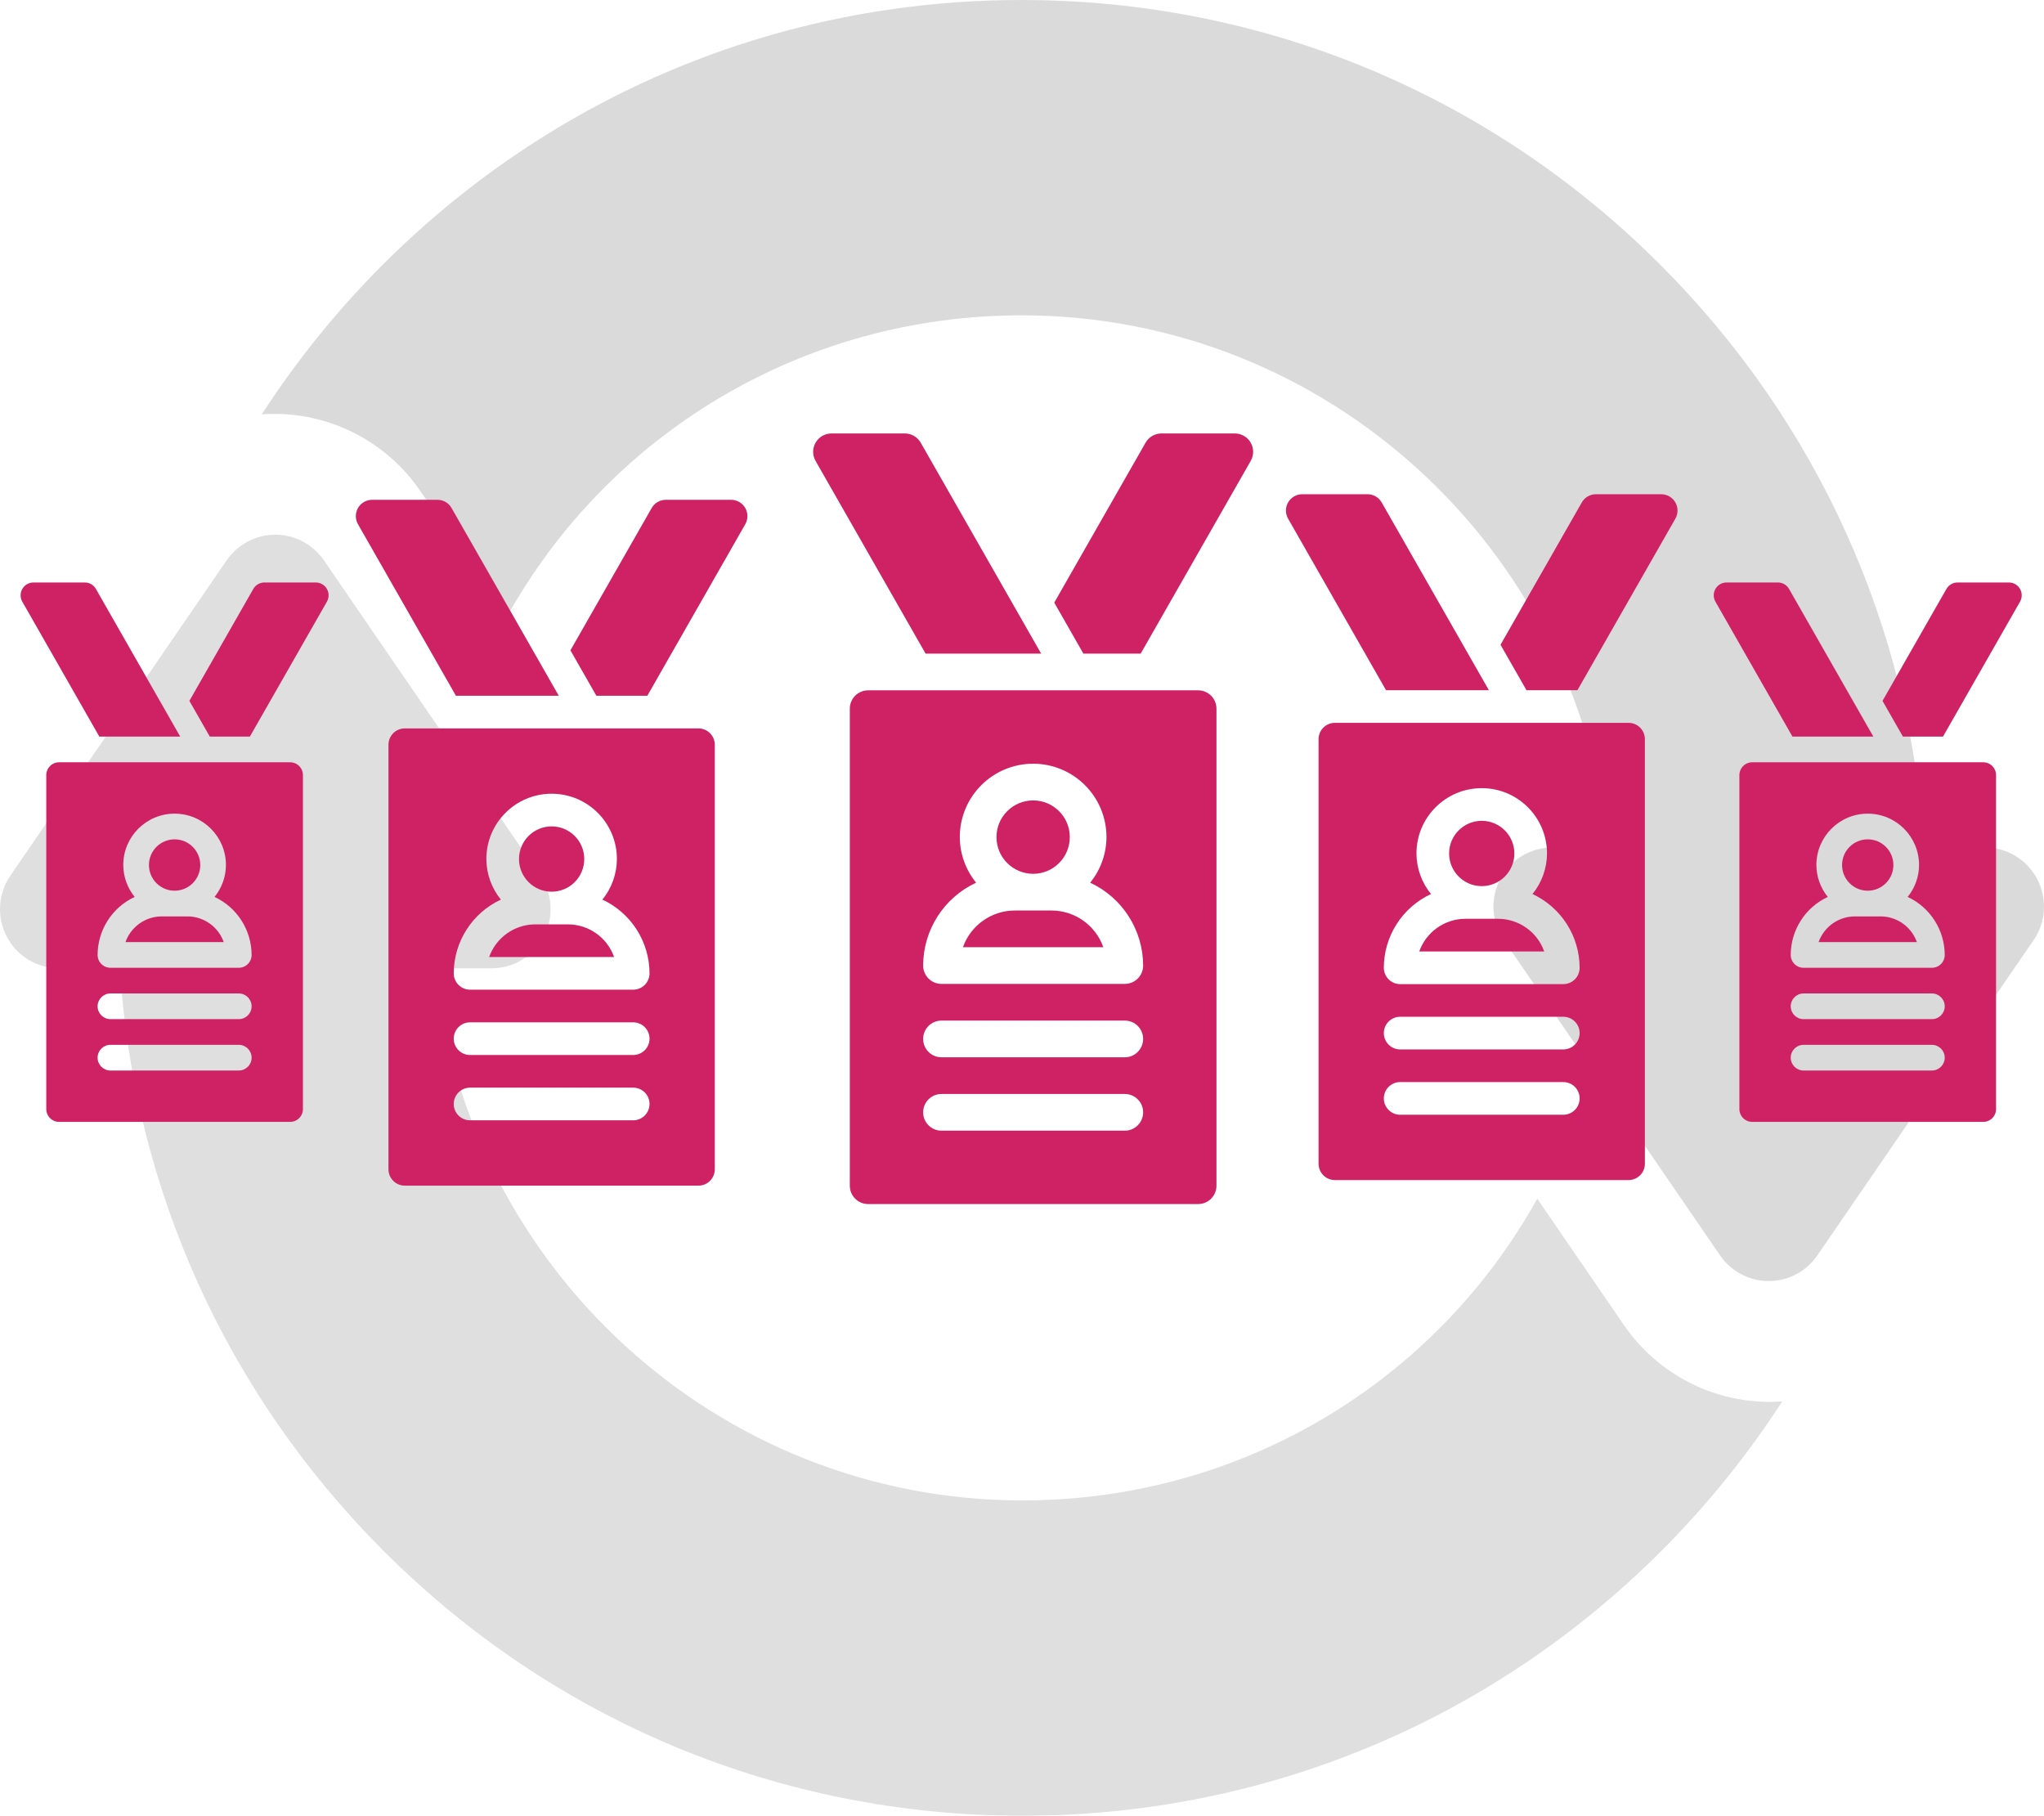
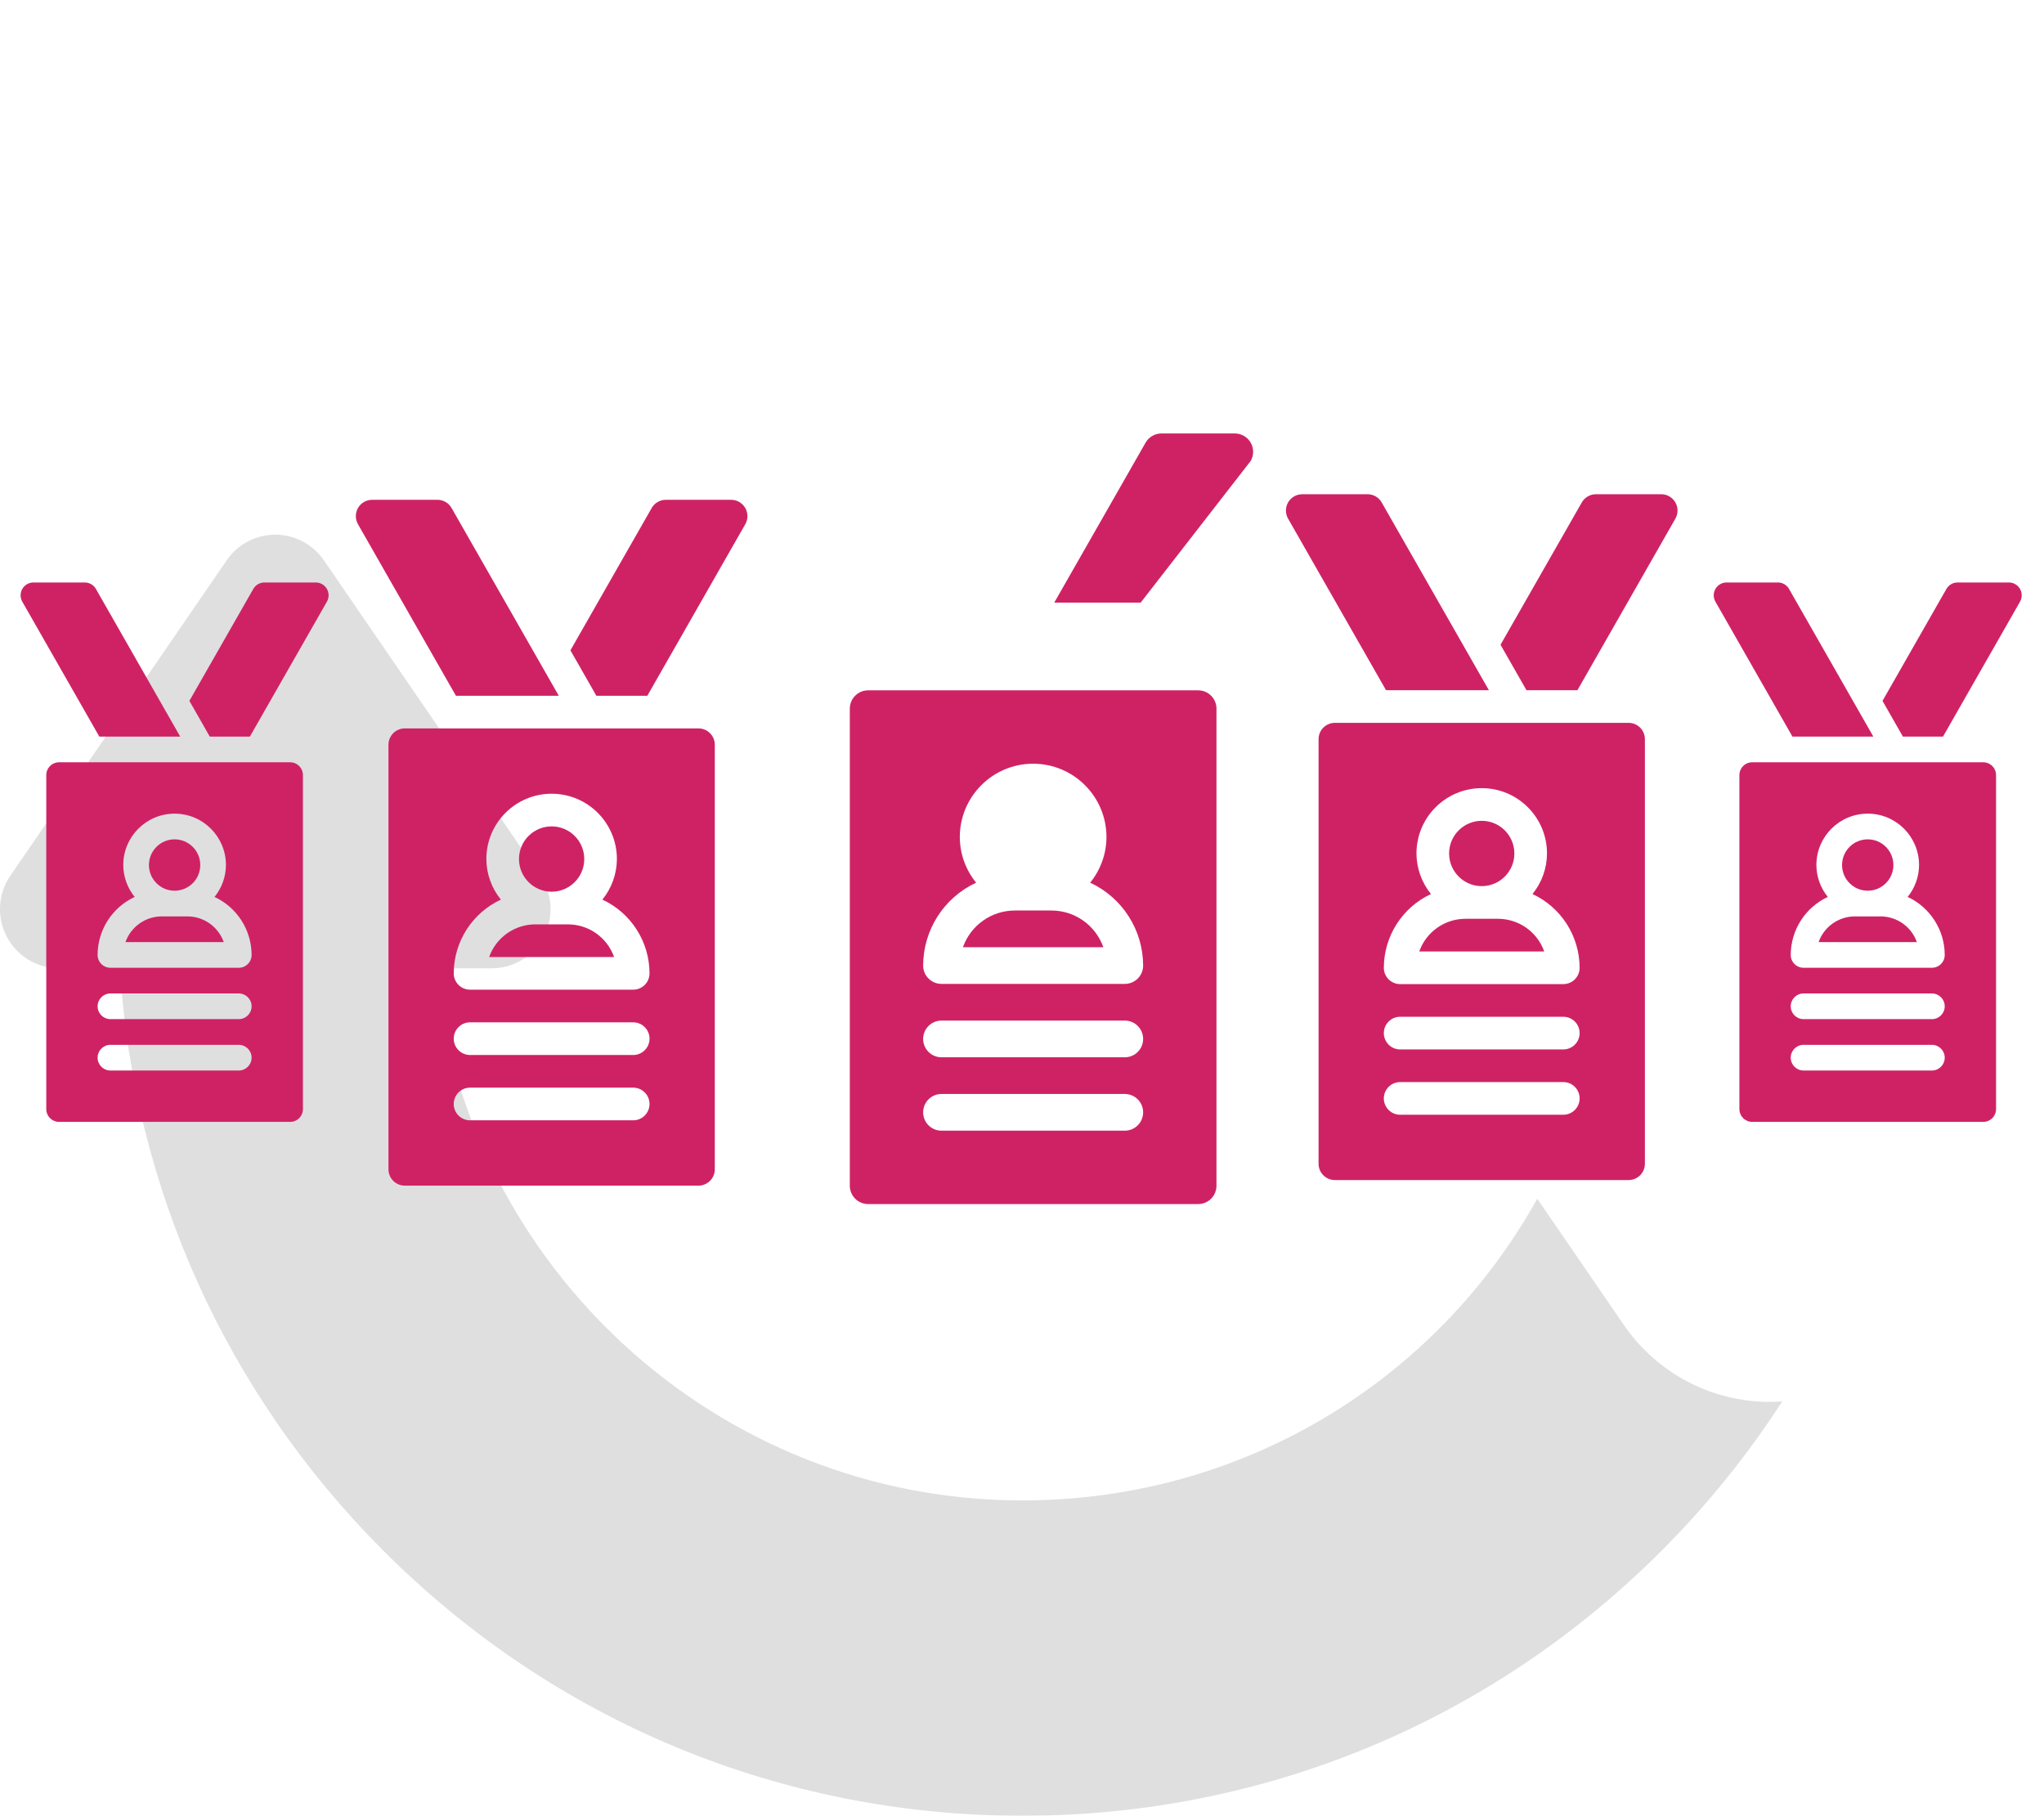
<svg xmlns="http://www.w3.org/2000/svg" width="367" height="326" viewBox="0 0 367 326" fill="none">
  <g opacity="0.348">
    <path d="M317.747 251.692C307.282 251.692 297.493 246.531 291.564 237.888L276.015 215.22C257.699 248.135 222.879 269.384 183.588 269.384C128.761 269.384 83.53 227.413 78.197 173.847H88.264C92.197 173.847 95.807 171.662 97.638 168.173C99.468 164.684 99.22 160.465 96.991 157.217L81.551 134.709L58.156 100.601C56.181 97.721 52.916 96 49.428 96C48.992 96 48.559 96.027 48.132 96.079C47.705 96.132 47.284 96.211 46.87 96.313C45.836 96.571 44.849 96.983 43.943 97.533C42.675 98.302 41.564 99.341 40.7 100.601L1.864 157.216C-0.364 160.464 -0.613 164.684 1.218 168.172C3.048 171.66 6.658 173.847 10.592 173.847H21.521C24.041 213.328 40.588 250.099 68.751 278.326C99.425 309.069 140.208 326 183.588 326C226.968 326 267.751 309.069 298.425 278.326C306.579 270.153 313.8 261.188 320 251.605C319.253 251.657 318.503 251.692 317.747 251.692Z" fill="#A2A2A2" />
-     <path d="M365.782 157.826C363.951 154.338 360.341 152.153 356.408 152.153H345.479C342.959 112.671 326.412 75.9 298.248 47.673C267.575 16.931 226.791 0 183.412 0C140.033 0 99.249 16.931 68.575 47.674C60.421 55.846 53.2 64.812 47 74.395C47.746 74.342 48.497 74.308 49.252 74.308C59.718 74.308 69.507 79.468 75.435 88.112L90.984 110.78C109.301 77.865 144.12 56.616 183.411 56.616C238.238 56.616 283.47 98.587 288.802 152.153H278.736C274.803 152.153 271.193 154.338 269.362 157.827C267.531 161.316 267.78 165.535 270.008 168.783L285.448 191.291L308.844 225.399C309.338 226.119 309.913 226.766 310.551 227.333C312.466 229.032 314.956 230 317.573 230C321.06 230 324.325 228.279 326.301 225.399L340.324 204.955L365.136 168.784C367.365 165.534 367.613 161.315 365.782 157.826Z" fill="#969696" />
  </g>
  <path d="M337.654 164.529H333.046C330.117 164.533 327.508 166.379 326.527 169.141H344.173C343.193 166.379 340.583 164.533 337.654 164.529Z" fill="#CF2265" />
  <path fill-rule="evenodd" clip-rule="evenodd" d="M314.612 136.859H356.087C356.698 136.858 357.285 137.101 357.717 137.534C358.149 137.966 358.392 138.553 358.391 139.165V199.118C358.392 199.729 358.149 200.316 357.717 200.748C357.285 201.181 356.698 201.424 356.087 201.423H314.612C314.001 201.424 313.415 201.181 312.983 200.748C312.55 200.316 312.308 199.729 312.308 199.118V139.165C312.308 138.553 312.55 137.966 312.983 137.534C313.415 137.101 314.001 136.858 314.612 136.859ZM323.829 192.2H346.871C348.143 192.2 349.175 191.168 349.175 189.894C349.175 188.621 348.143 187.588 346.871 187.588H323.829C322.556 187.588 321.525 188.621 321.525 189.894C321.525 191.168 322.556 192.2 323.829 192.2ZM346.871 182.976H323.829C322.556 182.976 321.525 181.944 321.525 180.671C321.525 179.397 322.556 178.365 323.829 178.365H346.871C348.143 178.365 349.175 179.397 349.175 180.671C349.175 181.944 348.143 182.976 346.871 182.976ZM323.829 173.753H346.871C347.482 173.753 348.068 173.51 348.5 173.078C348.932 172.645 349.175 172.059 349.175 171.447C349.163 166.977 346.568 162.917 342.517 161.033C343.834 159.415 344.558 157.393 344.566 155.306C344.566 150.212 340.44 146.082 335.35 146.082C330.26 146.082 326.133 150.212 326.133 155.306C326.142 157.393 326.865 159.415 328.183 161.033C324.132 162.917 321.536 166.977 321.525 171.447C321.524 172.059 321.767 172.645 322.199 173.078C322.631 173.51 323.218 173.753 323.829 173.753Z" fill="#CF2265" />
  <path d="M335.35 159.918C337.895 159.918 339.958 157.853 339.958 155.306C339.958 152.759 337.895 150.694 335.35 150.694C332.805 150.694 330.742 152.759 330.742 155.306C330.742 157.853 332.805 159.918 335.35 159.918Z" fill="#CF2265" />
  <path d="M336.358 132.247L321.221 105.738C320.812 105.019 320.048 104.576 319.221 104.576H310.004C309.183 104.576 308.423 105.013 308.011 105.725C307.598 106.436 307.596 107.313 308.004 108.026L321.834 132.247H336.358Z" fill="#CF2265" />
  <path d="M362.689 105.725C362.277 105.014 361.517 104.577 360.696 104.576H351.479C350.652 104.576 349.888 105.019 349.479 105.738L338.004 125.834L341.665 132.247H348.866L362.696 108.026C363.103 107.313 363.101 106.436 362.689 105.725Z" fill="#CF2265" />
  <path d="M268.974 164.959H263.115C259.392 164.964 256.073 167.311 254.827 170.822H277.262C276.016 167.311 272.698 164.964 268.974 164.959Z" fill="#CF2265" />
  <path fill-rule="evenodd" clip-rule="evenodd" d="M239.679 129.778H292.411C293.188 129.777 293.934 130.086 294.483 130.636C295.033 131.186 295.341 131.932 295.341 132.709V208.935C295.341 209.713 295.033 210.459 294.483 211.009C293.934 211.559 293.188 211.867 292.411 211.867H239.679C238.901 211.867 238.156 211.559 237.607 211.009C237.057 210.459 236.749 209.713 236.749 208.935V132.709C236.749 131.932 237.057 131.186 237.607 130.636C238.156 130.086 238.901 129.777 239.679 129.778ZM248.467 197.208C248.467 198.827 249.779 200.14 251.397 200.14H280.693C282.311 200.14 283.622 198.827 283.622 197.208C283.622 195.589 282.311 194.276 280.693 194.276H251.397C249.779 194.276 248.467 195.589 248.467 197.208ZM283.622 185.481C283.622 187.1 282.311 188.413 280.693 188.413H251.397C249.779 188.413 248.467 187.1 248.467 185.481C248.467 183.862 249.779 182.549 251.397 182.549H280.693C282.311 182.549 283.622 183.862 283.622 185.481ZM249.325 175.828C249.874 176.378 250.62 176.686 251.397 176.686H280.693C281.47 176.686 282.215 176.378 282.765 175.828C283.314 175.278 283.623 174.532 283.622 173.754C283.608 168.07 280.308 162.909 275.157 160.513C276.832 158.456 277.752 155.886 277.763 153.232C277.763 146.755 272.517 141.505 266.045 141.505C259.573 141.505 254.327 146.755 254.327 153.232C254.338 155.886 255.258 158.456 256.933 160.513C251.782 162.909 248.482 168.07 248.467 173.754C248.467 174.532 248.775 175.278 249.325 175.828Z" fill="#CF2265" />
  <path d="M266.045 159.095C269.281 159.095 271.904 156.47 271.904 153.232C271.904 149.993 269.281 147.368 266.045 147.368C262.809 147.368 260.186 149.993 260.186 153.232C260.186 156.47 262.809 159.095 266.045 159.095Z" fill="#CF2265" />
  <path d="M267.327 123.914L248.081 90.21C247.561 89.296 246.59 88.732 245.538 88.733H233.82C232.775 88.732 231.809 89.288 231.285 90.193C230.761 91.097 230.758 92.212 231.276 93.119L248.86 123.914H267.327Z" fill="#CF2265" />
  <path d="M300.805 90.193C300.28 89.289 299.315 88.733 298.27 88.733H286.552C285.501 88.732 284.529 89.296 284.009 90.21L269.419 115.761L274.075 123.914H283.229L300.814 93.119C301.332 92.212 301.329 91.097 300.805 90.193Z" fill="#CF2265" />
  <path d="M188.792 163.471H182.208C178.025 163.476 174.296 166.113 172.896 170.059H198.104C196.704 166.113 192.975 163.476 188.792 163.471Z" fill="#CF2265" />
  <path fill-rule="evenodd" clip-rule="evenodd" d="M155.875 123.941H215.125C215.998 123.941 216.836 124.288 217.453 124.905C218.071 125.523 218.417 126.361 218.417 127.235V212.882C218.417 213.756 218.071 214.594 217.453 215.212C216.836 215.83 215.998 216.177 215.125 216.176H155.875C155.002 216.177 154.164 215.83 153.547 215.212C152.93 214.594 152.583 213.756 152.583 212.882V127.235C152.583 126.361 152.93 125.523 153.547 124.905C154.164 124.288 155.002 123.941 155.875 123.941ZM165.75 199.706C165.75 201.525 167.224 203 169.042 203H201.958C203.776 203 205.25 201.525 205.25 199.706C205.25 197.887 203.776 196.412 201.958 196.412H169.042C167.224 196.412 165.75 197.887 165.75 199.706ZM205.25 186.529C205.25 188.349 203.776 189.824 201.958 189.824H169.042C167.224 189.824 165.75 188.349 165.75 186.529C165.75 184.71 167.224 183.235 169.042 183.235H201.958C203.776 183.235 205.25 184.71 205.25 186.529ZM166.714 175.683C167.331 176.301 168.169 176.648 169.042 176.647H201.958C202.832 176.648 203.669 176.301 204.287 175.683C204.904 175.065 205.251 174.227 205.25 173.353C205.234 166.967 201.526 161.167 195.739 158.476C197.621 156.164 198.654 153.276 198.667 150.294C198.667 143.017 192.772 137.118 185.5 137.118C178.228 137.118 172.333 143.017 172.333 150.294C172.346 153.276 173.38 156.164 175.262 158.476C169.474 161.167 165.766 166.967 165.75 173.353C165.75 174.227 166.096 175.065 166.714 175.683Z" fill="#CF2265" />
-   <path d="M185.5 156.882C189.136 156.882 192.083 153.933 192.083 150.294C192.083 146.656 189.136 143.706 185.5 143.706C181.864 143.706 178.917 146.656 178.917 150.294C178.917 153.933 181.864 156.882 185.5 156.882Z" fill="#CF2265" />
-   <path d="M186.94 117.353L165.316 79.483C164.731 78.456 163.64 77.822 162.458 77.823H149.292C148.118 77.823 147.033 78.448 146.444 79.464C145.855 80.48 145.851 81.732 146.434 82.752L166.191 117.353H186.94Z" fill="#CF2265" />
-   <path d="M224.556 79.464C223.967 78.449 222.882 77.824 221.708 77.823H208.542C207.36 77.822 206.269 78.456 205.684 79.483L189.292 108.192L194.522 117.353H204.808L224.566 82.752C225.148 81.732 225.144 80.48 224.556 79.464Z" fill="#CF2265" />
+   <path d="M224.556 79.464C223.967 78.449 222.882 77.824 221.708 77.823H208.542C207.36 77.822 206.269 78.456 205.684 79.483L189.292 108.192H204.808L224.566 82.752C225.148 81.732 225.144 80.48 224.556 79.464Z" fill="#CF2265" />
  <path d="M101.974 165.959H96.115C92.392 165.964 89.073 168.311 87.827 171.822H110.262C109.016 168.311 105.698 165.964 101.974 165.959Z" fill="#CF2265" />
  <path fill-rule="evenodd" clip-rule="evenodd" d="M72.679 130.778H125.411C126.188 130.777 126.934 131.086 127.483 131.636C128.033 132.186 128.341 132.932 128.341 133.709V209.935C128.341 210.713 128.033 211.459 127.483 212.009C126.934 212.559 126.188 212.867 125.411 212.867H72.679C71.901 212.867 71.156 212.559 70.607 212.009C70.057 211.459 69.749 210.713 69.749 209.935V133.709C69.749 132.932 70.057 132.186 70.607 131.636C71.156 131.086 71.901 130.777 72.679 130.778ZM81.467 198.208C81.467 199.827 82.779 201.14 84.397 201.14H113.693C115.311 201.14 116.622 199.827 116.622 198.208C116.622 196.589 115.311 195.276 113.693 195.276H84.397C82.779 195.276 81.467 196.589 81.467 198.208ZM116.622 186.481C116.622 188.1 115.311 189.413 113.693 189.413H84.397C82.779 189.413 81.467 188.1 81.467 186.481C81.467 184.862 82.779 183.549 84.397 183.549H113.693C115.311 183.549 116.622 184.862 116.622 186.481ZM82.325 176.828C82.874 177.378 83.62 177.686 84.397 177.686H113.693C114.47 177.686 115.215 177.378 115.765 176.828C116.314 176.278 116.623 175.532 116.622 174.754C116.608 169.07 113.308 163.909 108.157 161.513C109.832 159.456 110.752 156.886 110.763 154.232C110.763 147.755 105.517 142.505 99.045 142.505C92.573 142.505 87.326 147.755 87.326 154.232C87.338 156.886 88.258 159.456 89.933 161.513C84.782 163.909 81.482 169.07 81.467 174.754C81.467 175.532 81.775 176.278 82.325 176.828Z" fill="#CF2265" />
  <path d="M99.045 160.095C102.281 160.095 104.904 157.47 104.904 154.232C104.904 150.993 102.281 148.368 99.045 148.368C95.809 148.368 93.186 150.993 93.186 154.232C93.186 157.47 95.809 160.095 99.045 160.095Z" fill="#CF2265" />
  <path d="M100.327 124.914L81.081 91.21C80.561 90.296 79.59 89.732 78.538 89.733H66.82C65.775 89.732 64.809 90.288 64.285 91.193C63.761 92.097 63.758 93.212 64.276 94.119L81.86 124.914H100.327Z" fill="#CF2265" />
  <path d="M133.805 91.193C133.28 90.289 132.315 89.733 131.27 89.733H119.552C118.501 89.732 117.529 90.296 117.009 91.21L102.419 116.761L107.075 124.914H116.229L133.814 94.119C134.332 93.212 134.329 92.097 133.805 91.193Z" fill="#CF2265" />
  <path d="M33.654 164.529H29.046C26.117 164.533 23.508 166.379 22.527 169.141H40.173C39.193 166.379 36.583 164.533 33.654 164.529Z" fill="#CF2265" />
  <path fill-rule="evenodd" clip-rule="evenodd" d="M10.612 136.859H52.087C52.699 136.858 53.285 137.101 53.717 137.534C54.149 137.966 54.392 138.553 54.391 139.165V199.118C54.392 199.729 54.149 200.316 53.717 200.748C53.285 201.181 52.699 201.424 52.087 201.423H10.612C10.001 201.424 9.415 201.181 8.983 200.748C8.55 200.316 8.308 199.729 8.308 199.118V139.165C8.308 138.553 8.55 137.966 8.983 137.534C9.415 137.101 10.001 136.858 10.612 136.859ZM19.829 192.2H42.871C44.143 192.2 45.175 191.168 45.175 189.894C45.175 188.621 44.143 187.588 42.871 187.588H19.829C18.556 187.588 17.525 188.621 17.525 189.894C17.525 191.168 18.556 192.2 19.829 192.2ZM42.871 182.976H19.829C18.556 182.976 17.525 181.944 17.525 180.671C17.525 179.397 18.556 178.365 19.829 178.365H42.871C44.143 178.365 45.175 179.397 45.175 180.671C45.175 181.944 44.143 182.976 42.871 182.976ZM19.829 173.753H42.871C43.482 173.753 44.068 173.51 44.5 173.078C44.932 172.645 45.175 172.059 45.175 171.447C45.163 166.977 42.568 162.917 38.517 161.033C39.834 159.415 40.557 157.393 40.566 155.306C40.566 150.212 36.44 146.082 31.35 146.082C26.259 146.082 22.133 150.212 22.133 155.306C22.142 157.393 22.865 159.415 24.183 161.033C20.132 162.917 17.536 166.977 17.525 171.447C17.524 172.059 17.767 172.645 18.199 173.078C18.631 173.51 19.218 173.753 19.829 173.753Z" fill="#CF2265" />
  <path d="M31.35 159.918C33.895 159.918 35.958 157.853 35.958 155.306C35.958 152.759 33.895 150.694 31.35 150.694C28.805 150.694 26.742 152.759 26.742 155.306C26.742 157.853 28.805 159.918 31.35 159.918Z" fill="#CF2265" />
  <path d="M32.358 132.247L17.221 105.738C16.812 105.019 16.048 104.576 15.221 104.576H6.004C5.183 104.576 4.423 105.013 4.011 105.725C3.598 106.436 3.596 107.313 4.004 108.026L17.834 132.247H32.358Z" fill="#CF2265" />
  <path d="M58.689 105.725C58.277 105.014 57.517 104.577 56.696 104.576H47.479C46.652 104.576 45.888 105.019 45.479 105.738L34.004 125.834L37.665 132.247H44.866L58.696 108.026C59.103 107.313 59.101 106.436 58.689 105.725Z" fill="#CF2265" />
</svg>